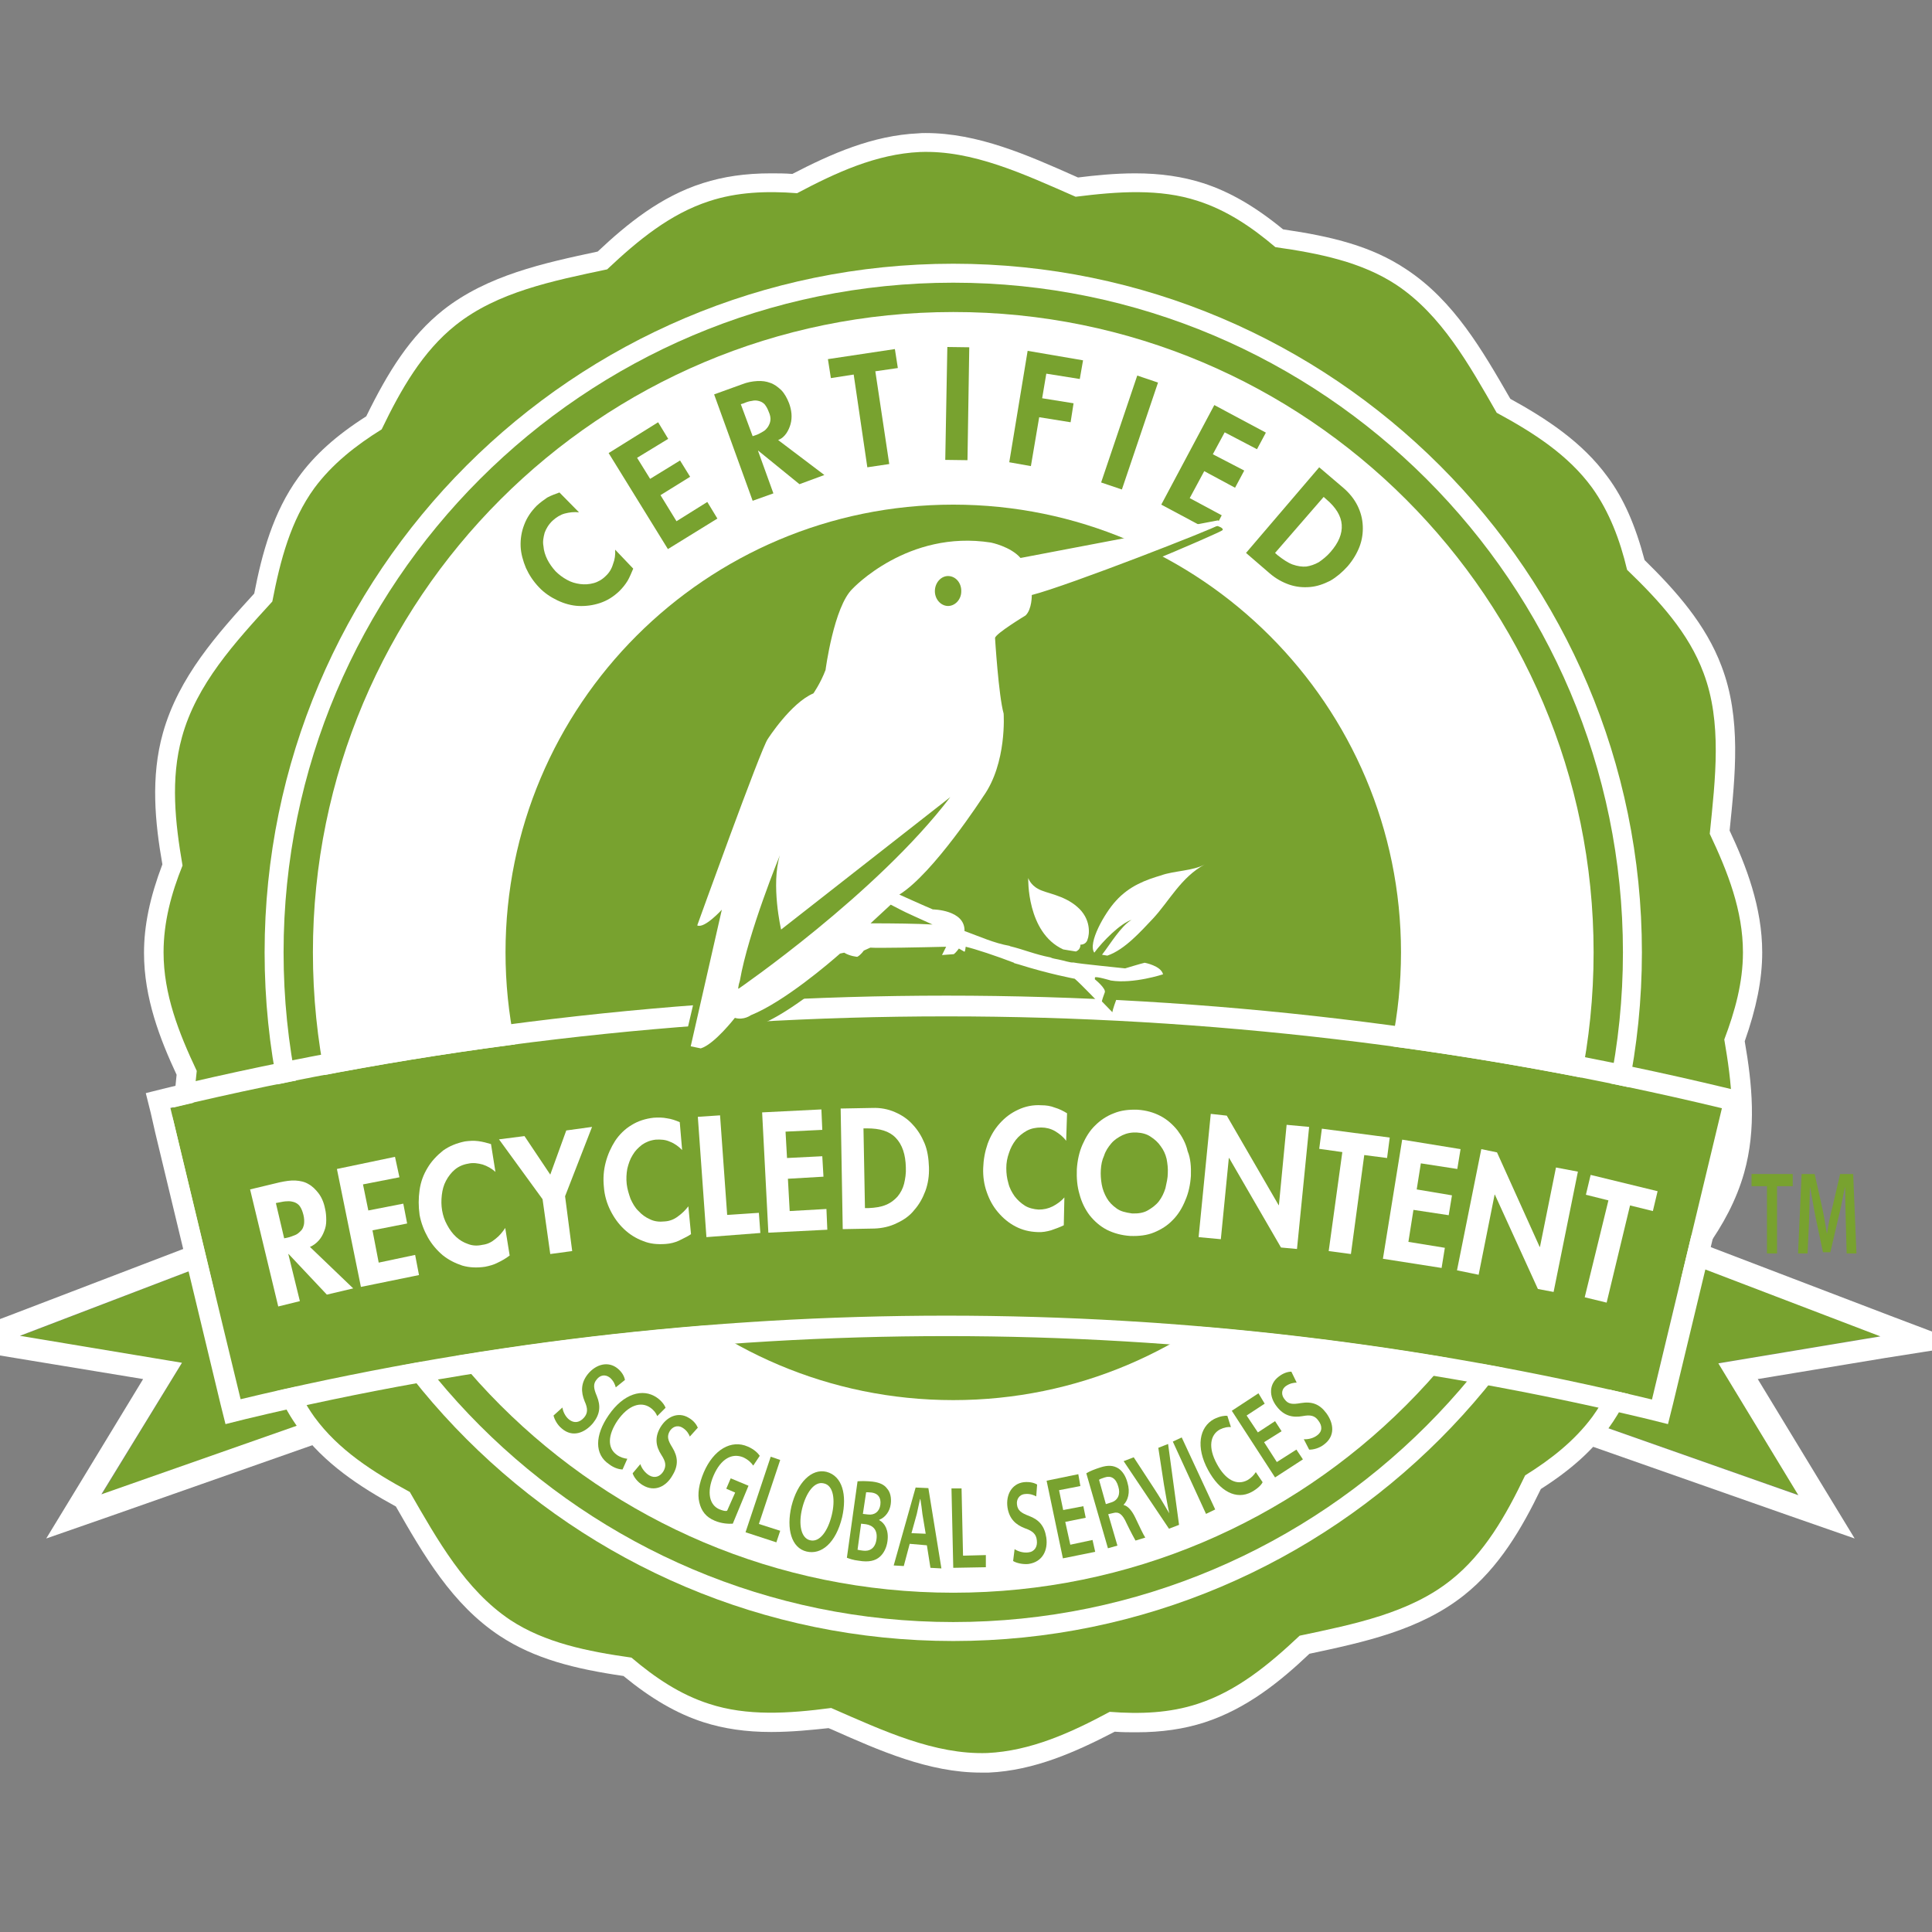
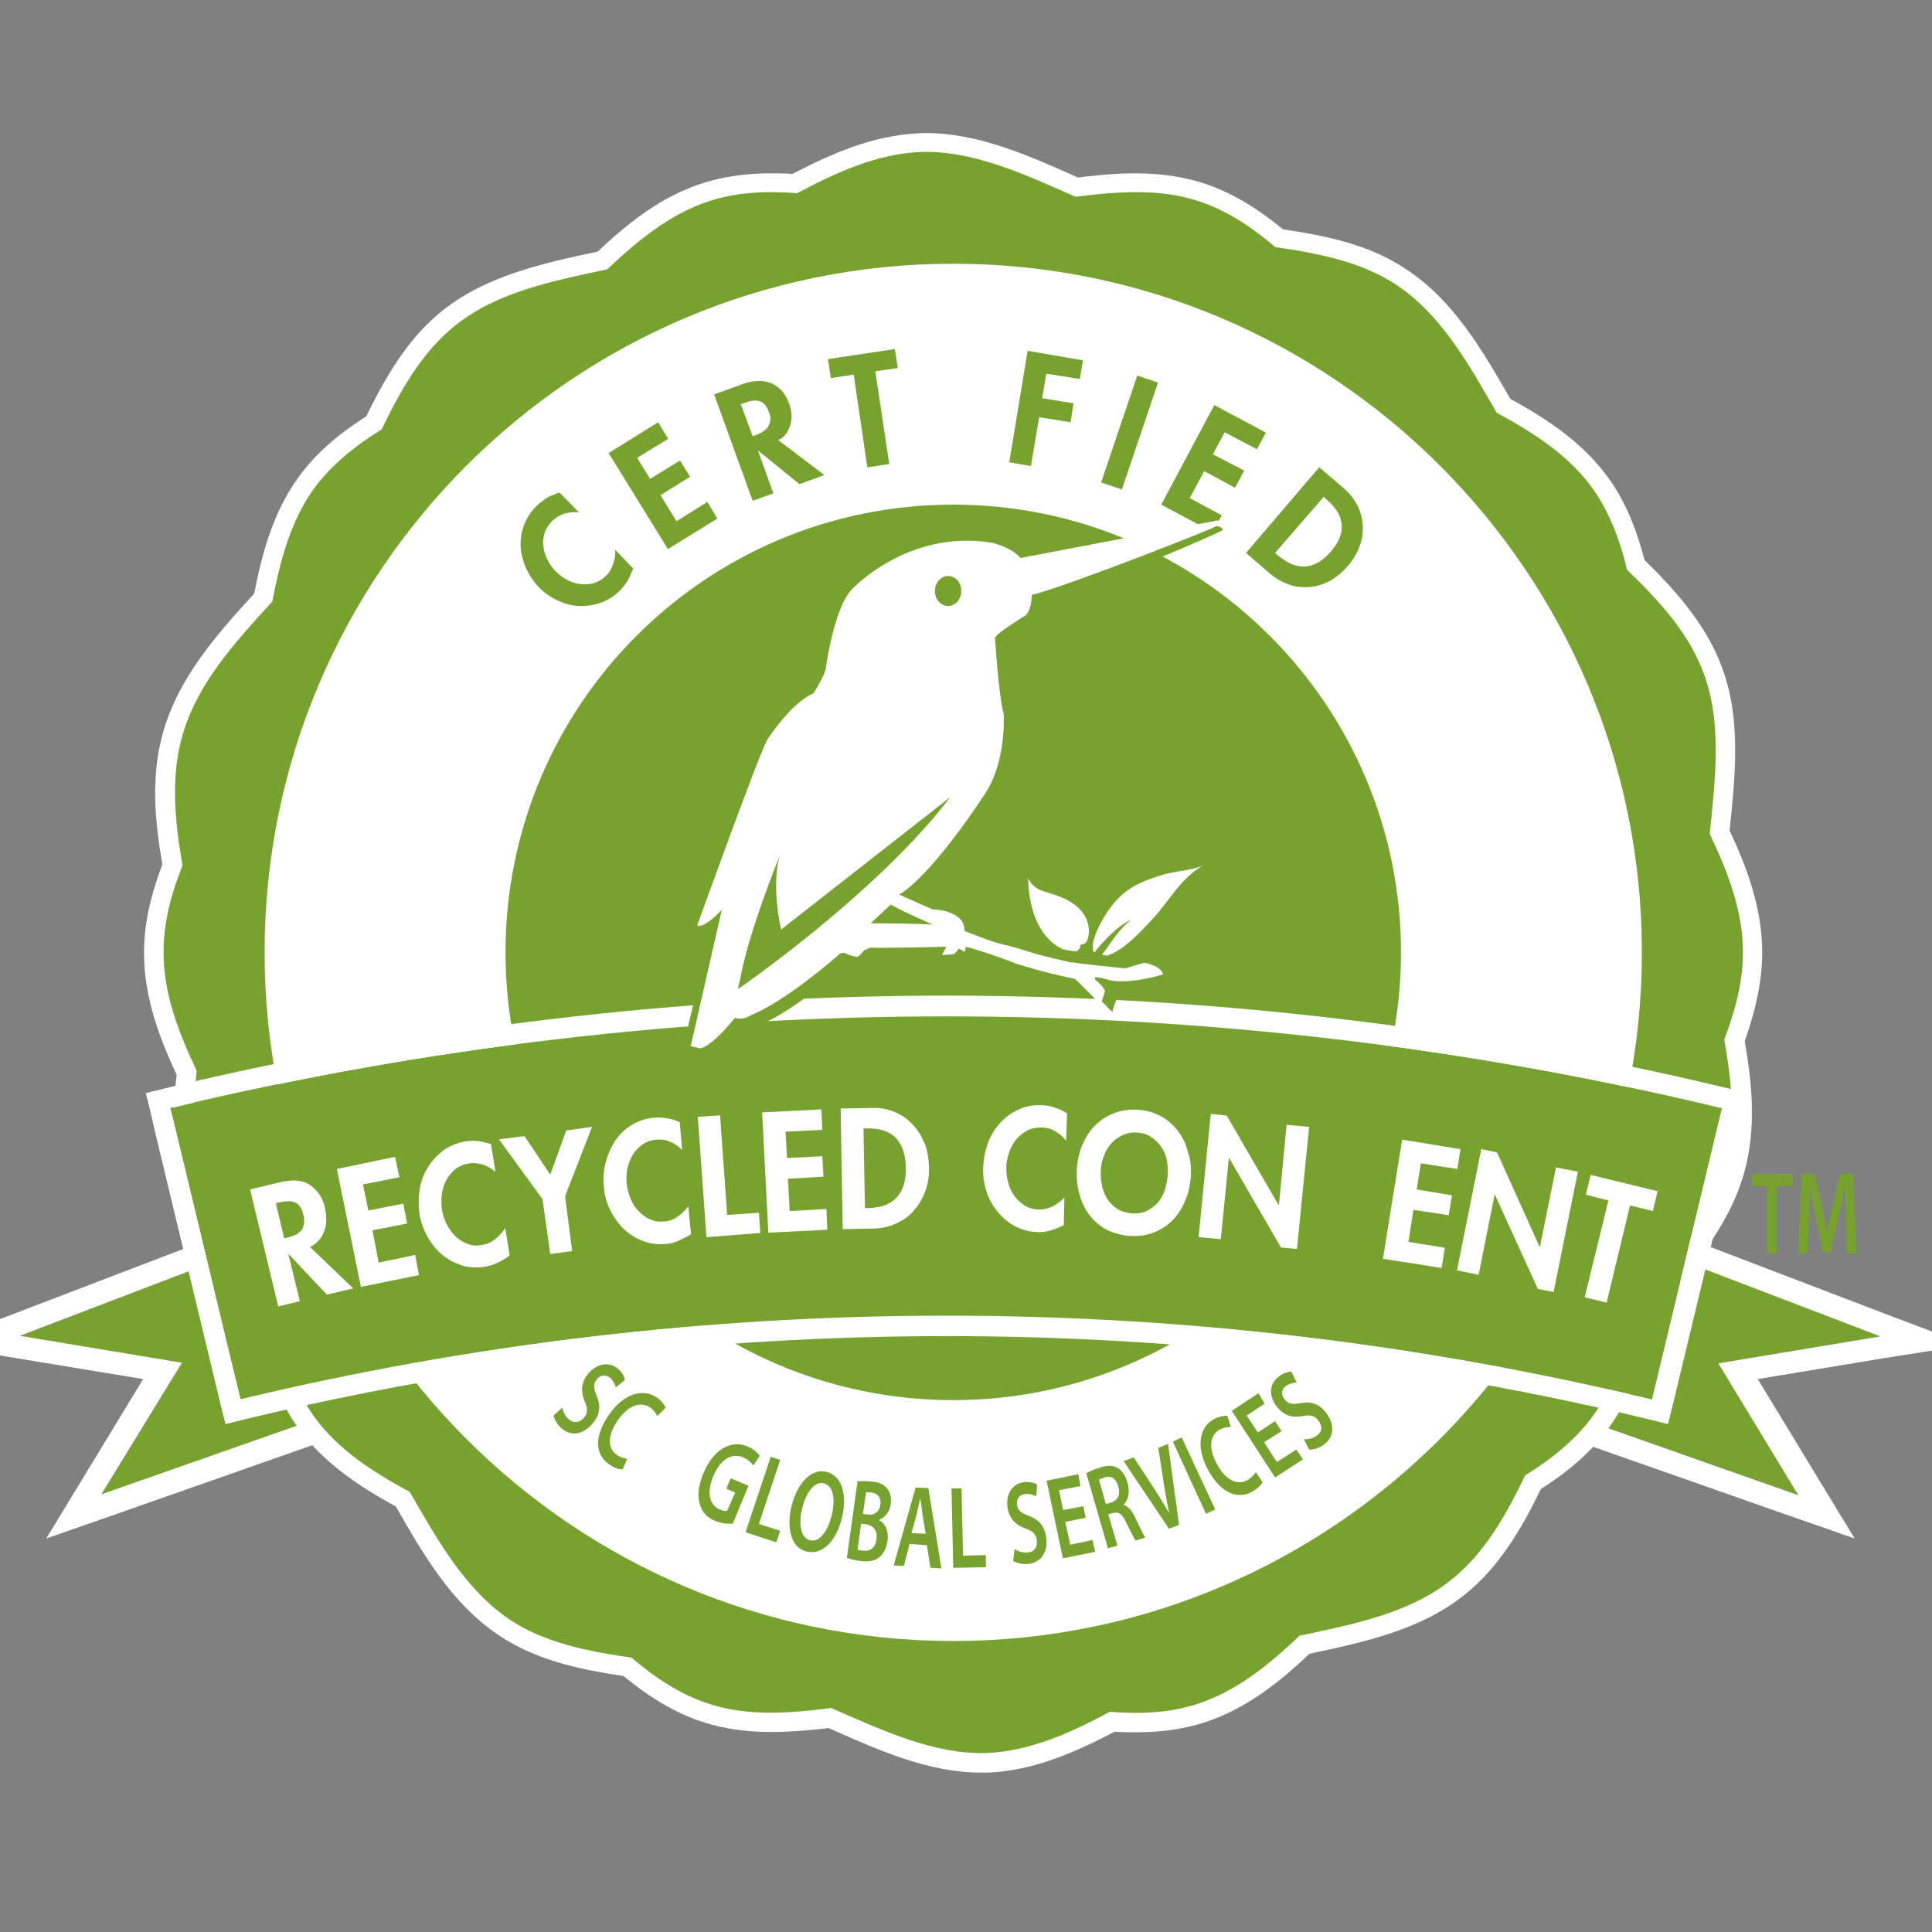
<svg xmlns="http://www.w3.org/2000/svg" xmlns:xlink="http://www.w3.org/1999/xlink" version="1.1" id="layer" x="0px" y="0px" viewBox="0 0 652 652" style="enable-background:new 0 0 652 652;" xml:space="preserve">
  <rect x="0" y="0" width="652" height="652" fill="#808080" stroke="none" />
  <style type="text/css">
	.st0{fill:#78A22F;}
	.st1{fill:#FFFFFF;}
	
		.st2{clip-path:url(#SVGID_00000139997380204361763050000017473372258545700267_);fill:url(#SVGID_00000053521175384344521210000016917245782705514643_);}
</style>
  <polygon class="st0" points="596.3,400.3 591.1,400.3 591.1,396.2 605,396.2 605,400.3 599.7,400.3 599.7,423 596.3,423 " />
  <g>
    <path class="st0" d="M622.9,412c-0.1-3.4-0.2-7.6-0.2-11.3h-0.1c-0.7,3.2-1.3,6.9-2.2,10.3l-2.7,11.6h-2.5l-2.4-11.4   c-0.7-3.4-1.3-7.1-1.9-10.4h-0.1c-0.1,3.5-0.2,7.7-0.3,11.4L610,423h-3.2l1.2-26.8h4.4l2.4,10.7c0.7,3.1,1.2,6.3,1.7,9.3h0.1   c0.4-2.9,1.1-6.2,1.9-9.3l2.5-10.7h4.4l1.1,26.8h-3.3L622.9,412z" />
    <path class="st0" d="M66,428.2L6.7,450.9l54.7,9.1l-27.1,44.5l145.2-51C136.1,463.3,66,428.2,66,428.2" />
    <path class="st1" d="M177.4,446.1c-11.4,2.5-22.5,5-32.8,7.2c-25.2,5.4-46,10-61,14.8l-9-41.3l-2-9.4l-10,3.8L3.3,443.9l-25.9,9.8   l27.8,4.6l43.1,7.1l-21.5,35.4l-11.2,18.4l22.1-7.7l145.2-51L177.4,446.1z M61.4,459.9l-54.7-9.1l59.4-22.7   c0,0,69.9,35.1,113.4,25.2l-145.3,51L61.4,459.9z" />
    <path class="st0" d="M575.2,428.2l-16.9,41.1c0,0-53-6-96.5-15.8l145.2,51l-27-44.5l54.7-9.1L575.2,428.2z" />
    <path class="st1" d="M664,453.9l-25.9-9.8l-59.4-22.7l-9.4-3.7l-2.4,8.7L555,468.5c-15.6-5.8-36.9-10.4-65.3-16.7   c-8-1.8-16.6-3.7-25.7-5.8l-5.4,14.5l145.2,51l22.1,7.7l-11.2-18.4l-21.5-35.4l42.9-7.1L664,453.9z M461.8,453.5   c43.5,9.8,113.4-25.2,113.4-25.2l59.4,22.7l-54.7,9.1l27,44.5L461.8,453.5z" />
    <path class="st1" d="M594.7,321.4c0-15.2-5.4-29.2-11-41.1c1.9-18.6,4-37.8-2.7-55.4c-5.3-14.2-15.5-25.6-26-35.9   c-3.1-11.7-7-20.7-12.5-28.1c-8.6-11.8-20.8-19.7-32.8-26.3c-9.4-16.3-19-33.1-35.1-43.7C463,83.1,449.5,79.8,433,77.4   c-9.4-7.7-18-12.7-27-15.6c-6.9-2.2-14.3-3.3-22.9-3.3c-6.9,0-13.7,0.7-19.3,1.4l-0.9-0.4c-16.2-7.2-32.9-14.6-50.5-14.6   c-0.9,0-1.7,0-2.5,0.1c-15.4,0.7-29.4,6.9-42.5,13.7c-2.5-0.2-5-0.2-7.3-0.2c-8.6,0-16,1.1-22.9,3.3c-14.2,4.5-25.5,13.7-35.5,23.1   c-18.3,3.9-37.2,8-52.1,19.7c-11.2,8.9-18.6,20.8-26,35.9c-10.2,6.5-17.5,13.1-22.9,20.6c-8.5,11.7-12.3,25.7-14.9,39.2   c-12.6,13.8-25.5,28.2-30.8,47c-4.2,14.9-2.7,30.2-0.2,44.4c-4.2,11.1-6.2,20.6-6.2,29.9c0,15.2,5.4,29.1,11,41.1l0,0   c-1.9,18.6-3.9,37.8,2.7,55.4c5.3,14.2,15.5,25.7,26,35.9c3.1,11.7,7.1,20.7,12.5,28.1c8.6,11.8,20.7,19.7,32.8,26.3   c9.3,16.3,19,33.1,35.1,43.7c11.7,7.7,25.2,11.1,41.7,13.5c9.4,7.7,18,12.7,27,15.6c6.9,2.2,14.3,3.3,22.9,3.3   c6.9,0,13.7-0.7,19.3-1.3l1,0.4c16.2,7.2,32.9,14.6,50.4,14.6c0.9,0,1.8,0,2.7,0c15.4-0.7,29.4-7,42.5-13.8c2.5,0.2,5,0.2,7.3,0.2   c8.6,0,16-1.1,22.9-3.3c14.2-4.6,25.5-13.7,35.5-23.2c18.3-3.9,37.2-7.9,52.1-19.7c11.8-9.3,19.6-22.6,26-35.9   c10.2-6.5,17.5-13.1,22.9-20.6c8.5-11.7,12.3-25.7,14.9-39.1c12.6-13.9,25.5-28.3,30.8-47c4.2-14.9,2.7-30.1,0.2-44.4   C592.7,340.3,594.7,330.7,594.7,321.4" />
    <path class="st0" d="M588.2,321.4c0-14.1-5.1-27.1-11.2-40c1.9-18.8,4.2-37.6-2.1-54.3c-5-13.5-14.9-24.3-25.8-34.8   c-2.4-10.1-6-19.6-11.8-27.7c-8.1-11.1-19.8-18.6-32.2-25.3c-9.4-16.4-18.7-33.1-33.9-43.2c-11.7-7.7-26-10.6-40.8-12.7   c-8-6.8-16.5-12.5-26.2-15.6c-12.8-4.2-26.9-3.2-41.2-1.4c-17.6-7.7-34.8-15.8-52.6-15.1c-14.7,0.7-28.2,6.9-41.4,13.9   c-10.3-0.8-20.3-0.4-29.7,2.7c-13.2,4.3-24,13.2-34.4,23c-18.4,3.9-37,7.6-51.1,18.8c-11.2,8.9-18.5,21.7-25,35.2   c-8.7,5.4-16.7,11.7-22.7,19.8c-8,11-11.5,24.3-14.2,38.3c-12.6,13.8-25.6,27.9-30.5,45.8c-3.9,14.1-2.3,28.8,0.2,43.3   c-3.8,9.4-6.4,19.1-6.4,29.3c0,14.1,5.1,27.1,11.2,40c-2,18.8-4.2,37.6,2.1,54.3c5,13.5,14.9,24.3,25.8,34.8   c2.4,10.1,6,19.6,11.8,27.7c8.1,11.1,19.8,18.6,32.2,25.3c9.4,16.3,18.7,33,33.9,43.2c11.7,7.7,26,10.6,40.9,12.7   c8,6.8,16.5,12.5,26.2,15.6c12.8,4.2,26.8,3.3,41.2,1.4c17.6,7.7,34.9,15.8,52.7,15.2c14.6-0.7,28.1-6.8,41.3-13.9   c10.3,0.8,20.3,0.4,29.7-2.7c13.2-4.3,24-13.2,34.4-23c18.4-3.9,37.1-7.6,51.1-18.8c11.2-8.9,18.5-21.7,25-35.3   c8.7-5.4,16.7-11.7,22.7-19.8c8-11,11.5-24.3,14.2-38.3c12.5-13.8,25.6-27.9,30.5-45.7c4-14.1,2.3-28.8-0.2-43.3   C585.5,341.3,588.2,331.6,588.2,321.4" />
    <path class="st1" d="M321.7,89C193.5,89,89.3,193.2,89.3,321.4s104.3,232.4,232.4,232.4s232.4-104.3,232.4-232.4   C554.1,193.3,449.9,89,321.7,89" />
-     <path class="st0" d="M321.7,95.4c-124.6,0-226,101.4-226,226s101.4,226,226,226s226-101.4,226-226S446.3,95.4,321.7,95.4" />
  </g>
  <g>
    <g>
      <defs>
        <path id="SVGID_1_" d="M107.1,321.4c0,118.3,96.3,214.7,214.6,214.7s214.6-96.3,214.6-214.7c0-118.3-96.3-214.6-214.6-214.6     C203.4,106.8,107.1,203.1,107.1,321.4" />
      </defs>
      <clipPath id="SVGID_00000018221765341204409580000013500456603256672917_">
        <use xlink:href="#SVGID_1_" style="overflow:visible;" />
      </clipPath>
      <linearGradient id="SVGID_00000044891827633171599200000003028084784865715337_" gradientUnits="userSpaceOnUse" x1="-113.277" y1="-254.499" x2="-101.785" y2="-254.499" gradientTransform="matrix(37.346 0 0 37.346 4337.509 9825.857)">
        <stop offset="0" style="stop-color:#CB2129" />
        <stop offset="0.769" style="stop-color:#63181A" />
        <stop offset="1" style="stop-color:#431515" />
      </linearGradient>
      <rect x="107.1" y="106.8" style="clip-path:url(#SVGID_00000018221765341204409580000013500456603256672917_);fill:url(#SVGID_00000044891827633171599200000003028084784865715337_);" width="429.2" height="429.3" />
    </g>
  </g>
  <g>
    <path class="st1" d="M537.8,321.4c0,119.4-96.7,216.1-216.1,216.1s-216.1-96.7-216.1-216.1s96.7-216.1,216.1-216.1   C441.1,105.2,537.8,202.1,537.8,321.4" />
    <path class="st1" d="M479.7,321.4c0,87.3-70.7,158-158,158s-158-70.7-158-158s70.7-158,158-158C409,163.4,479.7,234.2,479.7,321.4" />
    <path class="st0" d="M472.8,321.4c0,83.4-67.6,151.1-151.1,151.1s-151.1-67.6-151.1-151.1s67.6-151.1,151.1-151.1   S472.8,238.1,472.8,321.4" />
    <path class="st0" d="M195.4,172.9c-1.7-0.2-3.2,0-4.8,0.4c-1.5,0.4-2.9,1.3-4.1,2.4c-1.3,1.2-2.2,2.7-2.7,4.1   c-0.4,1.5-0.7,3-0.4,4.5c0.1,1.5,0.6,3.1,1.3,4.5s1.7,2.8,2.8,4c1.1,1.1,2.4,2.1,3.9,2.9c1.4,0.8,2.9,1.2,4.4,1.4   c1.5,0.2,3,0.1,4.5-0.3c1.5-0.4,2.9-1.2,4.1-2.4c1.2-1.1,2-2.4,2.5-4.1c0.6-1.5,0.8-3.1,0.7-4.8l6.1,6.4c-0.6,1.4-1.2,2.9-1.9,4.1   c-0.8,1.3-1.7,2.4-2.8,3.5c-2,1.9-4.1,3.2-6.5,4c-2.4,0.8-4.8,1.1-7.2,1c-2.4-0.1-4.9-0.8-7.2-1.9c-2.3-1.1-4.4-2.5-6.2-4.4   c-1.9-2-3.3-4.1-4.4-6.5c-1-2.4-1.7-4.9-1.8-7.3c-0.1-2.5,0.3-5,1.2-7.3c0.9-2.4,2.3-4.5,4.3-6.5c1.1-1,2.3-1.9,3.5-2.7   c1.3-0.7,2.7-1.2,4.1-1.7L195.4,172.9z" />
    <polygon class="st0" points="215,154.5 219.4,161.6 229.5,155.4 232.9,160.9 222.9,167.1 228.3,175.9 238.7,169.4 242.1,175    225.4,185.3 205.4,152.9 222.1,142.5 225.5,148.1  " />
    <path class="st0" d="M278.2,160.3l-8.4,3.1l-13.9-11.3h-0.1l5.2,14.4l-7,2.5L241,133.1l9.4-3.4c1.8-0.7,3.4-1,5.1-1.1   c1.7-0.1,3.1,0.1,4.4,0.6c1.3,0.4,2.5,1.3,3.7,2.4c1.1,1.1,2,2.7,2.7,4.5c0.4,1.1,0.7,2.3,0.8,3.5c0.1,1.2,0,2.4-0.3,3.5   s-0.8,2.2-1.4,3.1c-0.7,1-1.5,1.8-2.8,2.3L278.2,160.3z M254,147.2l0.9-0.3c1-0.3,1.8-0.8,2.5-1.2c0.8-0.4,1.3-1,1.8-1.7   c0.4-0.7,0.7-1.3,0.8-2.2c0.1-0.8-0.1-1.8-0.6-2.9c-0.4-1.1-0.9-1.9-1.4-2.5c-0.6-0.6-1.2-0.9-2-1.1c-0.8-0.2-1.5-0.2-2.3,0   c-0.9,0.1-1.8,0.4-2.7,0.8l-1,0.3L254,147.2z" />
    <polygon class="st0" points="300.1,156.6 292.7,157.7 288.1,126.4 280.4,127.6 279.4,121.2 302,117.8 303,124.2 295.4,125.3  " />
-     <polygon class="st0" points="326.5,155.3 319,155.2 319.7,117.1 327.1,117.2  " />
    <polygon class="st0" points="353.1,126.1 351.7,134.4 362.3,136.1 361.3,142.5 350.7,140.8 347.9,157.3 340.6,156 346.8,118.4    365.5,121.6 364.4,127.9  " />
    <rect x="362.4" y="142.2" transform="matrix(0.32 -0.947 0.947 0.32 120.97 460.512)" class="st0" width="38.1" height="7.4" />
    <polygon class="st0" points="413.3,145.9 409.3,153.3 419.9,158.8 416.8,164.6 406.4,159 401.5,168.1 412.3,173.9 409.3,179.6    391.9,170.3 409.8,136.7 427.2,146 424.2,151.6  " />
    <path class="st0" d="M445.2,157.7l8.1,6.9c2.1,1.8,3.7,3.8,4.8,6c1.1,2.2,1.7,4.5,1.8,6.9c0.1,2.3-0.2,4.6-1.1,7   c-0.9,2.3-2.2,4.5-4,6.6c-1.8,2-3.8,3.7-5.9,4.9c-2.2,1.1-4.4,1.9-6.8,2.1s-4.6,0-7-0.8c-2.3-0.8-4.5-2-6.6-3.8l-8-6.9L445.2,157.7   z M430.3,186.6l0.9,0.8c1.8,1.4,3.4,2.5,5,3.1c1.7,0.6,3.2,0.8,4.6,0.7c1.4-0.2,2.9-0.7,4.3-1.5c1.3-0.9,2.7-2,3.9-3.4   c2.8-3.2,4-6.2,3.8-9.2c-0.2-3-2-5.9-5.2-8.6l-0.9-0.8L430.3,186.6z" />
    <path class="st0" d="M189.8,475c0.2,1.4,1,3.1,2.3,4.1c1.7,1.3,3.5,1,5-0.7c1.3-1.5,1.3-3.1,0.2-5.5c-1.3-3.2-1.3-6.2,1.1-9.2   c2.8-3.4,6.9-4.4,10-1.9c1.5,1.2,2.3,2.7,2.5,3.9l-3.1,2.5c-0.2-0.8-0.7-2.2-2-3.3c-1.7-1.3-3.4-0.7-4.4,0.6c-1.3,1.5-1.1,3,0,5.6   c1.4,3.4,1.1,6.2-1.3,9.2c-2.8,3.3-6.9,4.9-10.5,1.8c-1.5-1.2-2.5-3.1-2.8-4.4L189.8,475z" />
    <path class="st0" d="M210.1,495.9c-1,0-2.8-0.4-4.6-1.8c-4.9-3.3-4.8-9.7-0.1-16.5c5-7.3,11.5-9.2,16.2-6c1.8,1.2,2.8,2.8,3,3.5   l-2.8,2.8c-0.4-1-1.1-2-2.4-2.9c-3.1-2.1-7.3-0.9-11,4.4c-3.3,4.9-3.5,9.3-0.2,11.6c1.1,0.8,2.5,1.2,3.5,1.3L210.1,495.9z" />
-     <path class="st0" d="M216.1,494.1c0.4,1.3,1.5,2.9,3,3.8c1.9,1.1,3.7,0.4,4.8-1.4c1-1.8,0.8-3.2-0.7-5.5c-1.9-2.9-2.3-5.9-0.4-9.2   c2.2-3.8,6.1-5.4,9.5-3.4c1.8,1,2.7,2.3,3.2,3.4l-2.7,3c-0.3-0.8-1-2.1-2.5-3c-1.9-1.1-3.5-0.1-4.3,1.2c-1,1.8-0.6,3.1,0.9,5.5   c1.9,3.1,2.1,6,0.1,9.3c-2.1,3.8-6,5.9-10.1,3.4c-1.7-1-3-2.7-3.4-4L216.1,494.1z" />
    <path class="st0" d="M247.3,514.2c-1.3,0.1-3.8,0-6.1-1c-2.9-1.2-4.5-3.2-5.2-6.2c-0.7-2.8-0.1-6.3,1.5-10.1   c3.3-7.7,9.3-11.2,14.9-8.7c2.1,0.9,3.4,2.2,4,3.1l-2.2,3.3c-0.7-1-1.7-2-3.4-2.8c-3.7-1.5-7.5,0.4-10,6.2   c-2.4,5.6-1.4,10,2.1,11.4c1.1,0.4,2,0.7,2.5,0.4l2.7-6.1l-3-1.3l1.5-3.5l6,2.5L247.3,514.2z" />
    <polygon class="st0" points="260.1,491.6 263.3,492.7 256.1,514.3 263.3,516.6 262,520.5 251.6,517.1  " />
    <path class="st0" d="M284.2,512c-2.1,8.7-7,12.8-12,11.6c-5.1-1.2-6.9-7.6-5.1-15.3c2-8,6.8-12.8,11.8-11.6   C284.3,498.1,285.9,504.5,284.2,512 M270.7,509.1c-1.3,5.3-0.4,10,2.7,10.7c3.2,0.8,6-3.1,7.3-8.5c1.2-4.9,0.7-10-2.7-10.7   C274.8,499.8,272,503.8,270.7,509.1" />
    <path class="st0" d="M289.4,499.9c1.1-0.1,3.1-0.1,5,0.1c2.4,0.3,4,1,5,2.4c1,1.1,1.5,3,1.2,5.2c-0.3,2.4-1.8,4.5-3.9,5.3v0.1   c1.9,1,3.3,3.4,2.8,7.1c-0.3,2.3-1.3,4.1-2.5,5.2c-1.5,1.4-3.8,2-7.2,1.4c-1.9-0.2-3.2-0.7-4-1L289.4,499.9z M289.4,523   c0.4,0.1,1,0.2,1.8,0.3c2.1,0.3,4.2-0.6,4.6-3.9c0.4-3.1-1.2-4.6-3.5-5l-1.7-0.2L289.4,523z M291.2,510.9l1.7,0.2   c2.3,0.3,3.9-1,4.2-3.3c0.3-2.4-0.8-3.8-2.9-4.1c-1-0.1-1.5-0.1-1.9-0.1L291.2,510.9z" />
    <path class="st0" d="M307,521l-2,7.5l-3.4-0.2L309,502l4.3,0.2l4.4,27.1l-3.7-0.2l-1.2-7.6L307,521z M312.4,517.6l-1.1-6.6   c-0.2-1.7-0.4-3.4-0.7-5.1h-0.1c-0.3,1.5-0.8,3.4-1.1,5l-1.8,6.5L312.4,517.6z" />
    <polygon class="st0" points="321.1,502.3 324.5,502.3 325,525 332.7,524.8 332.7,528.9 321.7,529.1  " />
    <path class="st0" d="M342.4,522.8c1.2,0.8,3,1.3,4.6,1.1c2.1-0.2,3.2-1.9,2.9-4.1c-0.2-2-1.3-3.1-3.9-4c-3.2-1.2-5.4-3.2-6-7.1   c-0.6-4.3,1.5-8,5.5-8.5c2-0.2,3.5,0.2,4.5,0.8l-0.3,4c-0.7-0.4-2.1-1-3.8-0.8c-2.1,0.2-2.9,2-2.7,3.5c0.2,2,1.4,2.9,4.1,3.9   c3.4,1.3,5.2,3.4,5.8,7.3c0.6,4.2-1.2,8.2-6,8.9c-1.9,0.2-4.1-0.3-5.2-1L342.4,522.8z" />
    <polygon class="st0" points="366.4,512.2 359.5,513.6 361.2,521.3 368.7,519.7 369.6,523.7 358.7,525.9 353.2,499.7 363.9,497.5    364.6,501.5 357.4,502.9 358.8,509.6 365.6,508.3  " />
    <path class="st0" d="M366.6,497.2c1.1-0.7,2.9-1.4,4.8-2c2.5-0.8,4.4-0.7,6.1,0.4c1.3,0.9,2.4,2.5,3,4.8c1,3.3,0.1,6-1.3,7.4v0.1   c1.4,0.3,2.8,1.9,3.9,4.2c1.4,3,2.8,5.9,3.4,6.8l-3.3,1c-0.4-0.7-1.5-2.7-3-5.8c-1.4-3.2-2.7-4-4.5-3.5l-1.7,0.4l3.1,10.6l-3.2,0.9   L366.6,497.2z M373.2,507.6l1.9-0.6c2.2-0.7,3.1-2.8,2.3-5.3c-0.8-2.9-2.5-3.8-4.6-3.1c-1,0.3-1.7,0.6-1.9,0.8L373.2,507.6z" />
    <path class="st0" d="M394.5,515.9l-15.3-22.8l3.4-1.3l6.8,10.4c1.9,2.9,3.5,5.6,5.2,8.5l0,0c-0.7-3.1-1.2-6.4-1.8-9.7l-1.9-12.4   l3.3-1.3l3.7,27.3L394.5,515.9z" />
    <polygon class="st0" points="398.8,485.1 410.1,509.4 407,510.9 395.8,486.5  " />
    <path class="st0" d="M426.1,500.2c-0.4,0.9-1.7,2.2-3.7,3.3c-5.2,2.8-10.8-0.2-14.7-7.4c-4.2-7.7-3-14.5,2-17.2   c2-1,3.7-1.2,4.5-1.1l1.2,3.8c-1-0.1-2.3,0.1-3.7,0.8c-3.3,1.8-4.1,6.1-1,11.7c2.8,5.2,6.6,7.4,10.3,5.4c1.2-0.7,2.2-1.7,2.8-2.7   L426.1,500.2z" />
    <polygon class="st0" points="432.5,483 426.6,486.7 430.9,493.4 437.5,489.2 439.7,492.5 430.3,498.6 415.7,476.1 424.7,470.2    426.8,473.7 420.7,477.7 424.5,483.4 430.3,479.6  " />
    <path class="st0" d="M440,485.7c1.4,0.1,3.2-0.3,4.5-1.3c1.8-1.3,1.8-3.2,0.4-5c-1.2-1.7-2.7-2-5.3-1.5c-3.4,0.6-6.3-0.1-8.7-3.2   c-2.7-3.4-2.7-7.6,0.6-10.1c1.5-1.2,3.1-1.7,4.3-1.7l1.8,3.7c-0.9,0-2.3,0.2-3.7,1.2c-1.7,1.3-1.4,3.2-0.4,4.4   c1.2,1.7,2.7,1.8,5.5,1.3c3.7-0.6,6.3,0.3,8.6,3.4c2.5,3.4,3.1,7.7-0.8,10.6c-1.5,1.2-3.7,1.8-5,1.7L440,485.7z" />
    <path class="st0" d="M57.5,374c7.9,32.8,15.7,65.5,23.6,98.3c78.2-18.8,158.3-28.2,238.2-28.2s159.9,9.4,238.2,28.2   c7.9-32.8,15.7-65.5,23.6-98.3c-86-20.7-173.9-31-261.7-31C231.5,343,143.6,353.3,57.5,374" />
    <path class="st1" d="M582.8,367.2C496.7,346.5,408,336,319.4,336S142.2,346.5,56,367.2l-6.8,1.7l1.7,6.8l1.5,6.6l22,91.5l1.7,6.8   l6.8-1.7c77.4-18.6,156.9-28,236.6-28c79.6,0,159.1,9.4,236.6,28l6.8,1.7l1.7-6.8l22-91.5l1.5-6.6l1.7-6.8L582.8,367.2z M319.4,343   c87.9,0,175.7,10.3,261.7,31c-7.9,32.8-15.7,65.5-23.6,98.3C479.3,453.4,399.3,444,319.4,444s-159.9,9.4-238.2,28.2   c-8-32.9-15.8-65.6-23.7-98.3C143.6,353.3,231.5,343,319.4,343" />
    <path class="st0" d="M396.1,297.9c-5.1,1.3-10.6,3.3-15.3,8.4c-3.8,4-9.3,12.5-7,15.7c2.8-3.8,8.3-8.1,12.3-9.3   c-3.7,2.2-7.2,8.2-10,11.8c0.7,0.1,1.2,0.2,1.8,0.3c5.9-2,11.4-8.3,15.4-12.5c5.5-5.9,9.4-13.9,17.5-18.3   C407.1,296.4,400.2,296.4,396.1,297.9" />
    <path class="st0" d="M367.8,308.4c-4-3.4-8.9-4.4-11.8-5.5c-1.1,0.8-2.4,1.3-4.2,1.3c-0.1,0-0.2,0-0.2,0   c0.9,5.9,3.4,14.8,11.5,18.5c0.8,0.1,1.5,0.3,2.4,0.4c0,0,0.8,0.1,1.9,0.3c1.7-0.6,1.8-2.7,1.8-2.7s0.9-1,1.4-2.8   C371.2,316.4,372.6,312.4,367.8,308.4" />
    <path class="st0" d="M390.4,327.3c-1,0.2-6.6,1.9-6.6,1.9c-1.5-0.2-15.1-1.5-17.5-2c-0.7,0.2-3.8-0.8-5-1c-0.8-0.2-2-0.3-2.7-0.7   c-5.2-1-9.1-2.8-13.7-3.8c0,0,0-0.1-0.1-0.1c-5.2-0.9-10.2-3.2-15.2-5c0.2-7.2-10.7-7.3-10.7-7.3c-2.2-0.9-11.3-5-11.3-5   c11.5-7.1,28.3-33.2,28.3-33.2c8.1-11.3,7-28,7-28c-1.7-6-2.9-25.5-2.9-25.5c0.2-1.5,10.3-7.6,10.3-7.6c2.2-2.1,2.1-6.9,2.1-6.9   c12.2-3.1,59.8-23.5,60.2-24.2c0.4-0.8-1.8-1.4-1.8-1.4l-62.5,13.2c-3.4-3.9-10.1-5.2-10.1-5.2c-28.1-4.4-46.7,15.6-46.7,15.6   c-6.3,6-9.1,27.4-9.1,27.4c-1.7,4.5-4.1,7.9-4.1,7.9c-7.6,3.3-15.4,15.4-15.4,15.4c-1.7,2.2-13.8,39.7-19,56.1l0.6-2.2   c0,0-5.4,6.5-8.6,6.9c-0.4,1-0.7,1.5-0.7,1.5c0,1.7,1.2,2,2.8,1.9c0.3,0,0.6-0.1,0.9-0.1c0.4,0.7,1.3,1.8,0.3,0.6l-9,38.5   c0,0,8.3,4,13.7-0.7c4.6-3.4,8-8.4,8-8.4c3,0.9,6-0.7,6-0.7c10.8-4.8,26-18,29.4-21c0.4-0.1,1-0.2,1.4-0.2c1.9,1.2,4.4,1.4,4.4,1.4   c1.2-0.6,2.2-2.1,2.2-2.1l2.2-1c2.7,0.2,17.5-0.1,25.6-0.3l-1.4,2.8l4-0.3c0.8-0.6,1.7-1.9,1.7-1.9l2,1.1c0.2-0.2,0.3-0.9,0.4-1.7   c3.1,0.7,10.6,3.2,16.3,5.4l0,0c0.3,0.1,0.7,0.2,1,0.3c0.1,0,0.3,0.1,0.4,0.1l0,0c10.4,3.3,19,4.9,19,4.9c2.1,1.8,8.9,8.9,8.9,8.9   c0.1-1,1.3-4.2,1.3-4.2c0.7-1.3-3.3-4.5-3.3-4.5v-0.6c0.1-0.6,5.4,1,5.4,1c7.6,1.2,17.6-2.1,17.6-2.1   C396.1,328.3,390.4,327.3,390.4,327.3" />
    <path class="st1" d="M376.6,304c-3.8,4.1-9.6,14.3-7.3,17.5c2.8-3.8,8.7-9.8,12.6-11.1c-3.7,2.2-7.2,8.2-10,11.8   c0.7,0.1,1.2,0.2,1.8,0.3c5.9-2,11.4-8.3,15.4-12.5c5.5-5.9,9.4-13.9,17.5-18.3c-3.8,2.2-10.7,2.2-14.7,3.7   C386.8,296.9,381.2,298.9,376.6,304" />
    <path class="st1" d="M350.4,300c-2.7-1.4-3.4-3.7-3.4-3.7s-0.6,18.4,11.8,24.1c0.8,0.1,1.5,0.3,2.4,0.4c0,0,0.8,0.1,1.9,0.3   c1.7-0.7,1.5-2.3,1.5-2.3s1.9,0.1,2.4-1.7c0.7-1.7,1.3-7-3.5-11.1C358.9,302,353,301.5,350.4,300" />
    <path class="st1" d="M411.1,175.6l-66.7,12.7c-3.4-3.9-10-5.2-10-5.2c-28.1-4.4-46.7,15.6-46.7,15.6c-6.3,6-9.1,27.4-9.1,27.4   c-1.7,4.5-4.1,7.9-4.1,7.9c-7.6,3.2-15.4,15.4-15.4,15.4c-2.2,2.9-23.8,62.9-23.8,62.9c2.4,1.2,8.3-5.3,8.3-5.3l-10.5,46.1l3.4,0.7   c4.6-1.4,11.5-10.3,11.5-10.3c3,0.9,5.4-0.9,5.4-0.9c11.2-4.5,26.6-17.7,30.1-20.8c0.4-0.1,1-0.2,1.4-0.3c1.9,1.2,4.4,1.4,4.4,1.4   c1.2-0.6,2.2-2.1,2.2-2.1l2.2-1c2.7,0.2,17.5-0.1,25.6-0.3l-1.4,2.8l4-0.3c0.8-0.6,1.7-1.9,1.7-1.9l1.9,1.1   c0.2-0.2,0.3-0.9,0.4-1.7c3.1,0.7,10.6,3.2,16.3,5.4c0,0,0,0,0,0.1c0.3,0.1,0.7,0.2,1,0.3c0.1,0,0.3,0.1,0.4,0.1l0,0   c10.4,3.3,19.1,4.9,19.1,4.9c2.1,1.8,8.9,8.9,8.9,8.9c0-1.1,1.2-4.2,1.2-4.2c0.7-1.3-3.3-4.5-3.3-4.5v-0.6c0.1-0.6,5.4,1,5.4,1   c7.6,1.2,17.6-2.1,17.6-2.1c-0.7-2.9-6.2-3.9-6.2-3.9c-1,0.2-6.6,1.9-6.6,1.9c-1.5-0.2-15.1-1.5-17.5-2c-0.7,0.2-3.8-0.8-5-1   c-0.8-0.2-2-0.3-2.7-0.7c-5.2-1-9.1-2.7-13.7-3.8c0,0,0-0.1-0.1-0.1c-5.2-0.9-10.2-3.2-15.2-5c0.2-7.2-10.7-7.3-10.7-7.3   c-2.2-0.9-11.3-5-11.3-5c11.5-7.1,28.3-33.1,28.3-33.1c8.1-11.3,6.9-28,6.9-28c-1.7-6-2.9-25.5-2.9-25.5c0.2-1.5,10.3-7.6,10.3-7.6   c2.2-2.1,2.1-6.9,2.1-6.9c12.2-3.1,62.5-22.8,63-23.6C411.9,176.6,411.1,175.6,411.1,175.6 M303.7,306.9c1.8,1,7.3,3.4,11,5.1   c-5-0.3-13.4-0.4-20.9-0.4l6.8-6.3L303.7,306.9z M249.2,333.7c0-0.1,0-0.1,0-0.2l0,0l0,0l-0.1,0.1c0.1-0.9,0.3-1.8,0.6-2.7   c2.8-16.2,13.5-42.3,13.5-42.3c-3.1,10,0.4,25.1,0.4,25.1l57.1-44.7C295.8,301.7,249.2,333.7,249.2,333.7 M319.8,204.5   c-2.4-0.1-4.4-2.4-4.3-5.2c0.1-2.8,2.2-5,4.6-4.9c2.5,0.1,4.4,2.4,4.3,5.2C324.4,202.4,322.2,204.6,319.8,204.5" />
    <path class="st1" d="M119.2,434.8l-8.9,2.1l-12.9-13.7h-0.1l3.9,15.9l-7.3,1.8l-9.5-39.5l10-2.4c1.9-0.4,3.7-0.7,5.3-0.6   s3.1,0.4,4.4,1.2c1.3,0.7,2.4,1.8,3.4,3.1c1,1.3,1.8,3.1,2.2,5.2c0.3,1.2,0.4,2.5,0.4,3.9s-0.2,2.5-0.7,3.7c-0.4,1.1-1,2.2-1.8,3.1   c-0.8,0.9-1.8,1.7-3,2.2L119.2,434.8z M95.9,417.9l1-0.2c1-0.2,1.9-0.6,2.7-0.9c0.8-0.3,1.4-0.9,2-1.5s0.8-1.3,1-2.2   c0.1-0.9,0.1-1.9-0.2-3.1c-0.3-1.2-0.7-2.2-1.2-2.9s-1.1-1.1-1.9-1.4c-0.7-0.2-1.5-0.4-2.4-0.3c-0.9,0-1.8,0.2-2.8,0.4l-1,0.2   L95.9,417.9z" />
    <polygon class="st1" points="122.5,399.7 124.3,408.5 136.1,406.2 137.4,412.9 125.7,415.2 127.8,426.1 140.1,423.5 141.4,430.3    121.8,434.3 113.7,394.5 133.3,390.4 134.8,397.3  " />
    <path class="st1" d="M167.2,395.5c-1.3-1.2-2.8-2-4.3-2.5c-1.5-0.4-3.2-0.7-4.9-0.3c-1.8,0.3-3.3,1-4.5,2c-1.2,1-2.2,2.3-3,3.8   s-1.2,3.1-1.4,4.8c-0.2,1.8-0.2,3.4,0.1,5.2c0.3,1.7,0.8,3.3,1.7,4.9c0.8,1.5,1.8,2.9,3,4c1.2,1.1,2.5,1.9,4,2.4   c1.5,0.6,3.1,0.7,4.9,0.3c1.7-0.2,3.1-0.9,4.4-2c1.3-1,2.4-2.3,3.3-3.7l1.5,9.3c-1.3,1-2.7,1.8-4,2.4c-1.3,0.7-2.8,1.1-4.3,1.4   c-2.7,0.4-5.3,0.3-7.7-0.4c-2.4-0.8-4.6-1.9-6.6-3.5c-2-1.7-3.7-3.7-5-6s-2.3-4.9-2.8-7.6c-0.4-2.9-0.4-5.6,0-8.4   c0.4-2.8,1.3-5.2,2.7-7.5c1.3-2.2,3.1-4.1,5.2-5.8c2.1-1.5,4.5-2.5,7.4-3.1c1.5-0.2,3-0.3,4.5-0.1c1.5,0.2,3,0.6,4.3,1L167.2,395.5   z" />
    <polygon class="st1" points="168.4,384.5 177,383.4 185.7,396.4 191.1,381.5 199.8,380.3 190.7,403.7 193.1,422.2 185.7,423.2    183.1,404.7  " />
    <path class="st1" d="M230.2,388.1c-1.2-1.2-2.5-2.2-4.1-2.8c-1.5-0.7-3.1-0.8-4.8-0.7c-1.8,0.2-3.3,0.8-4.6,1.7   c-1.3,1-2.4,2.1-3.2,3.5c-0.9,1.4-1.4,3-1.8,4.6c-0.3,1.7-0.4,3.4-0.2,5.2c0.2,1.7,0.7,3.3,1.3,5c0.7,1.5,1.5,3,2.7,4.1   c1.1,1.2,2.3,2.1,3.9,2.8c1.4,0.7,3.1,0.9,4.9,0.7c1.7-0.1,3.2-0.7,4.5-1.7c1.4-1,2.5-2.1,3.5-3.4l0.9,9.4   c-1.3,0.9-2.8,1.5-4.1,2.2c-1.3,0.6-2.9,1-4.4,1.1c-2.8,0.2-5.3,0-7.7-1c-2.4-0.9-4.5-2.2-6.4-4c-1.9-1.8-3.4-3.9-4.6-6.3   c-1.2-2.4-2-5.1-2.2-7.9c-0.3-2.9-0.1-5.6,0.6-8.3s1.8-5.1,3.2-7.3c1.4-2.1,3.3-4,5.5-5.3c2.2-1.4,4.8-2.2,7.5-2.5   c1.5-0.1,3.1-0.1,4.5,0.2c1.5,0.2,2.9,0.7,4.3,1.3L230.2,388.1z" />
    <polygon class="st1" points="245.4,410 256.1,409.3 256.6,416.1 238.4,417.5 235.5,376.9 243,376.4  " />
    <polygon class="st1" points="265.1,381.9 265.6,390.8 277.5,390.2 277.9,397.1 265.9,397.8 266.5,408.7 278.9,408 279.2,415    259.3,416 257.2,375.4 277.2,374.4 277.5,381.3  " />
    <path class="st1" d="M283.7,374.1l10.7-0.2c2.8-0.1,5.3,0.4,7.6,1.4c2.3,1,4.3,2.3,6,4.2c1.7,1.8,3,3.9,4,6.3   c1,2.4,1.4,5.2,1.5,8.1c0.1,2.9-0.3,5.5-1.2,8c-0.9,2.4-2.1,4.6-3.8,6.5c-1.5,1.9-3.5,3.3-5.9,4.4c-2.2,1.1-4.8,1.7-7.5,1.8   l-10.7,0.2L283.7,374.1z M291.9,407.7h1.2c2.3-0.1,4.3-0.4,5.9-1.1c1.7-0.7,2.9-1.7,3.9-2.8c1-1.2,1.8-2.7,2.2-4.3   c0.4-1.7,0.7-3.5,0.6-5.5c-0.1-4.4-1.2-7.7-3.4-10s-5.4-3.2-9.7-3.2h-1.2L291.9,407.7z" />
    <path class="st1" d="M359.8,385c-1-1.4-2.3-2.4-3.8-3.3c-1.4-0.8-3-1.2-4.6-1.2c-1.8,0-3.4,0.3-4.9,1.1c-1.4,0.8-2.7,1.8-3.7,3.1   c-1,1.3-1.8,2.8-2.3,4.4c-0.6,1.7-0.9,3.3-0.9,5.1c0,1.8,0.2,3.4,0.7,5.1c0.4,1.7,1.2,3.1,2.1,4.4c1,1.3,2.1,2.3,3.5,3.2   c1.3,0.8,3,1.2,4.6,1.3c1.7,0,3.2-0.3,4.8-1.1c1.5-0.8,2.9-1.8,3.9-3l-0.2,9.4c-1.4,0.7-2.9,1.2-4.3,1.7c-1.4,0.4-3,0.7-4.5,0.6   c-2.8-0.1-5.2-0.7-7.5-1.9c-2.3-1.2-4.2-2.8-5.9-4.8c-1.7-2-2.9-4.2-3.8-6.8c-0.9-2.5-1.3-5.3-1.2-8.1c0.1-2.9,0.6-5.6,1.5-8.2   c1-2.7,2.3-4.9,4.1-6.9c1.8-2,3.8-3.5,6.2-4.6c2.3-1.1,5-1.7,7.9-1.5c1.5,0,3,0.2,4.5,0.8c1.4,0.4,2.8,1.1,4.1,1.9L359.8,385z" />
    <path class="st1" d="M401.9,396.8c-0.2,3-0.8,5.8-1.9,8.3c-1,2.5-2.4,4.8-4.2,6.6c-1.8,1.9-3.9,3.2-6.3,4.2c-2.4,1-5.1,1.3-8.1,1.2   c-2.9-0.2-5.5-0.9-7.9-2.1c-2.3-1.2-4.2-2.9-5.8-4.9c-1.5-2-2.7-4.4-3.4-7.1c-0.8-2.7-1-5.4-0.9-8.4c0.2-3,0.8-5.8,1.9-8.3   c1.1-2.5,2.5-4.8,4.3-6.5c1.8-1.8,3.9-3.2,6.3-4.1c2.4-1,5.1-1.3,8-1.2c2.9,0.2,5.4,0.9,7.7,2.1c2.3,1.2,4.2,2.9,5.8,4.9   c1.5,2,2.8,4.3,3.4,7C401.8,390.9,402,393.8,401.9,396.8 M394.1,396c0.1-1.7-0.1-3.3-0.4-4.9c-0.4-1.7-1.1-3.1-2-4.3   c-0.9-1.3-2-2.3-3.4-3.2c-1.3-0.9-2.9-1.3-4.6-1.4c-1.8-0.1-3.4,0.2-4.9,0.9c-1.4,0.7-2.7,1.5-3.8,2.8c-1,1.2-1.9,2.5-2.4,4.1   c-0.7,1.5-1,3.1-1.1,4.8c-0.1,1.5,0,3.2,0.3,4.9c0.3,1.7,0.9,3.2,1.7,4.6c0.8,1.4,1.9,2.5,3.3,3.5c1.3,1,3.1,1.4,5.2,1.7   c2.1,0.1,3.9-0.2,5.3-1c1.4-0.8,2.8-1.8,3.8-3.1c1-1.3,1.7-2.8,2.2-4.4C393.7,399.2,394.1,397.5,394.1,396" />
    <polygon class="st1" points="408.6,375.9 414,376.5 431.5,406.7 431.6,406.7 434.2,379.6 441.8,380.3 437.7,421.5 432.3,421    414.8,390.8 414.7,390.8 412,418.2 404.5,417.5  " />
-     <polygon class="st1" points="455.9,423.2 448.4,422.2 453,388.8 445.2,387.7 446.1,380.9 469,383.9 468.1,390.8 460.4,389.8  " />
    <polygon class="st1" points="479.5,392.6 478.1,401.4 490,403.4 488.9,410.1 477,408.3 475.3,419.1 487.6,421.1 486.5,427.9    466.7,424.8 473.2,384.6 492.9,387.8 491.8,394.5  " />
    <polygon class="st1" points="499.9,387.8 505.2,388.9 519.6,420.8 519.7,420.8 525.1,394 532.5,395.4 524.3,436 519,435    504.5,403.2 504.4,403.1 499,430.2 491.7,428.7  " />
    <polygon class="st1" points="542.2,439.6 534.8,437.8 542.8,405.1 535.2,403.2 536.8,396.5 559.4,402 557.8,408.7 550.1,406.8  " />
  </g>
</svg>